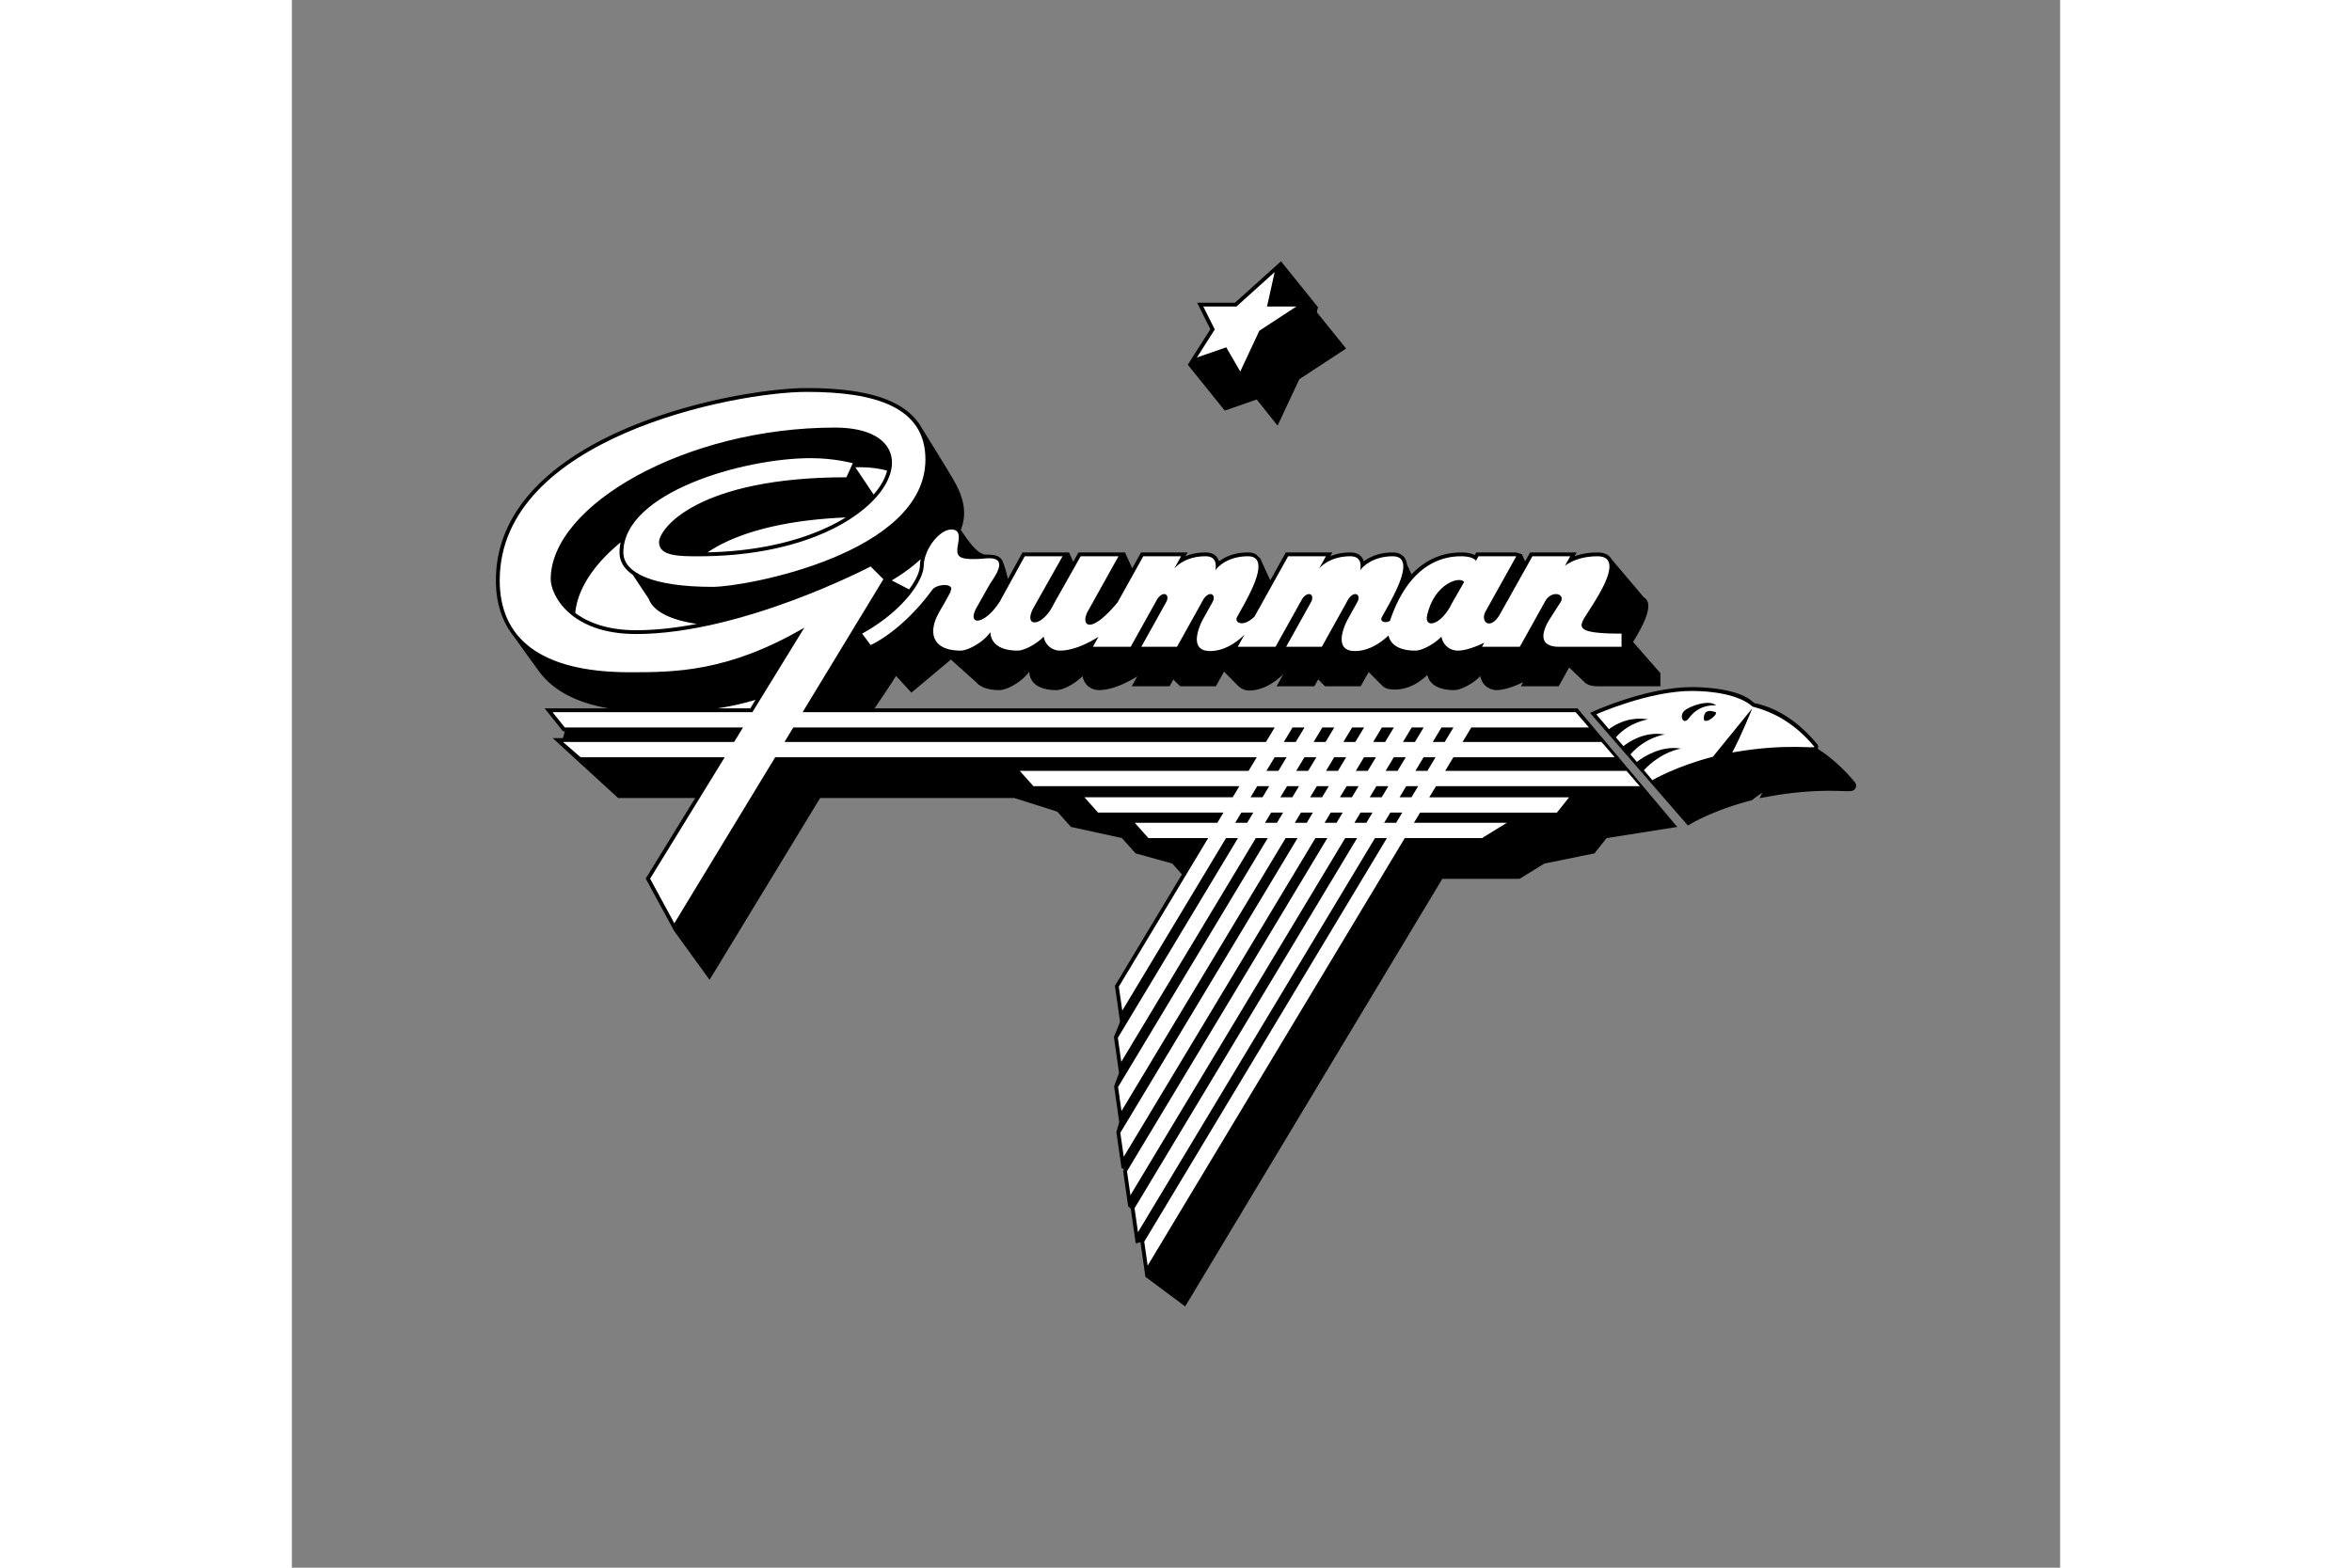
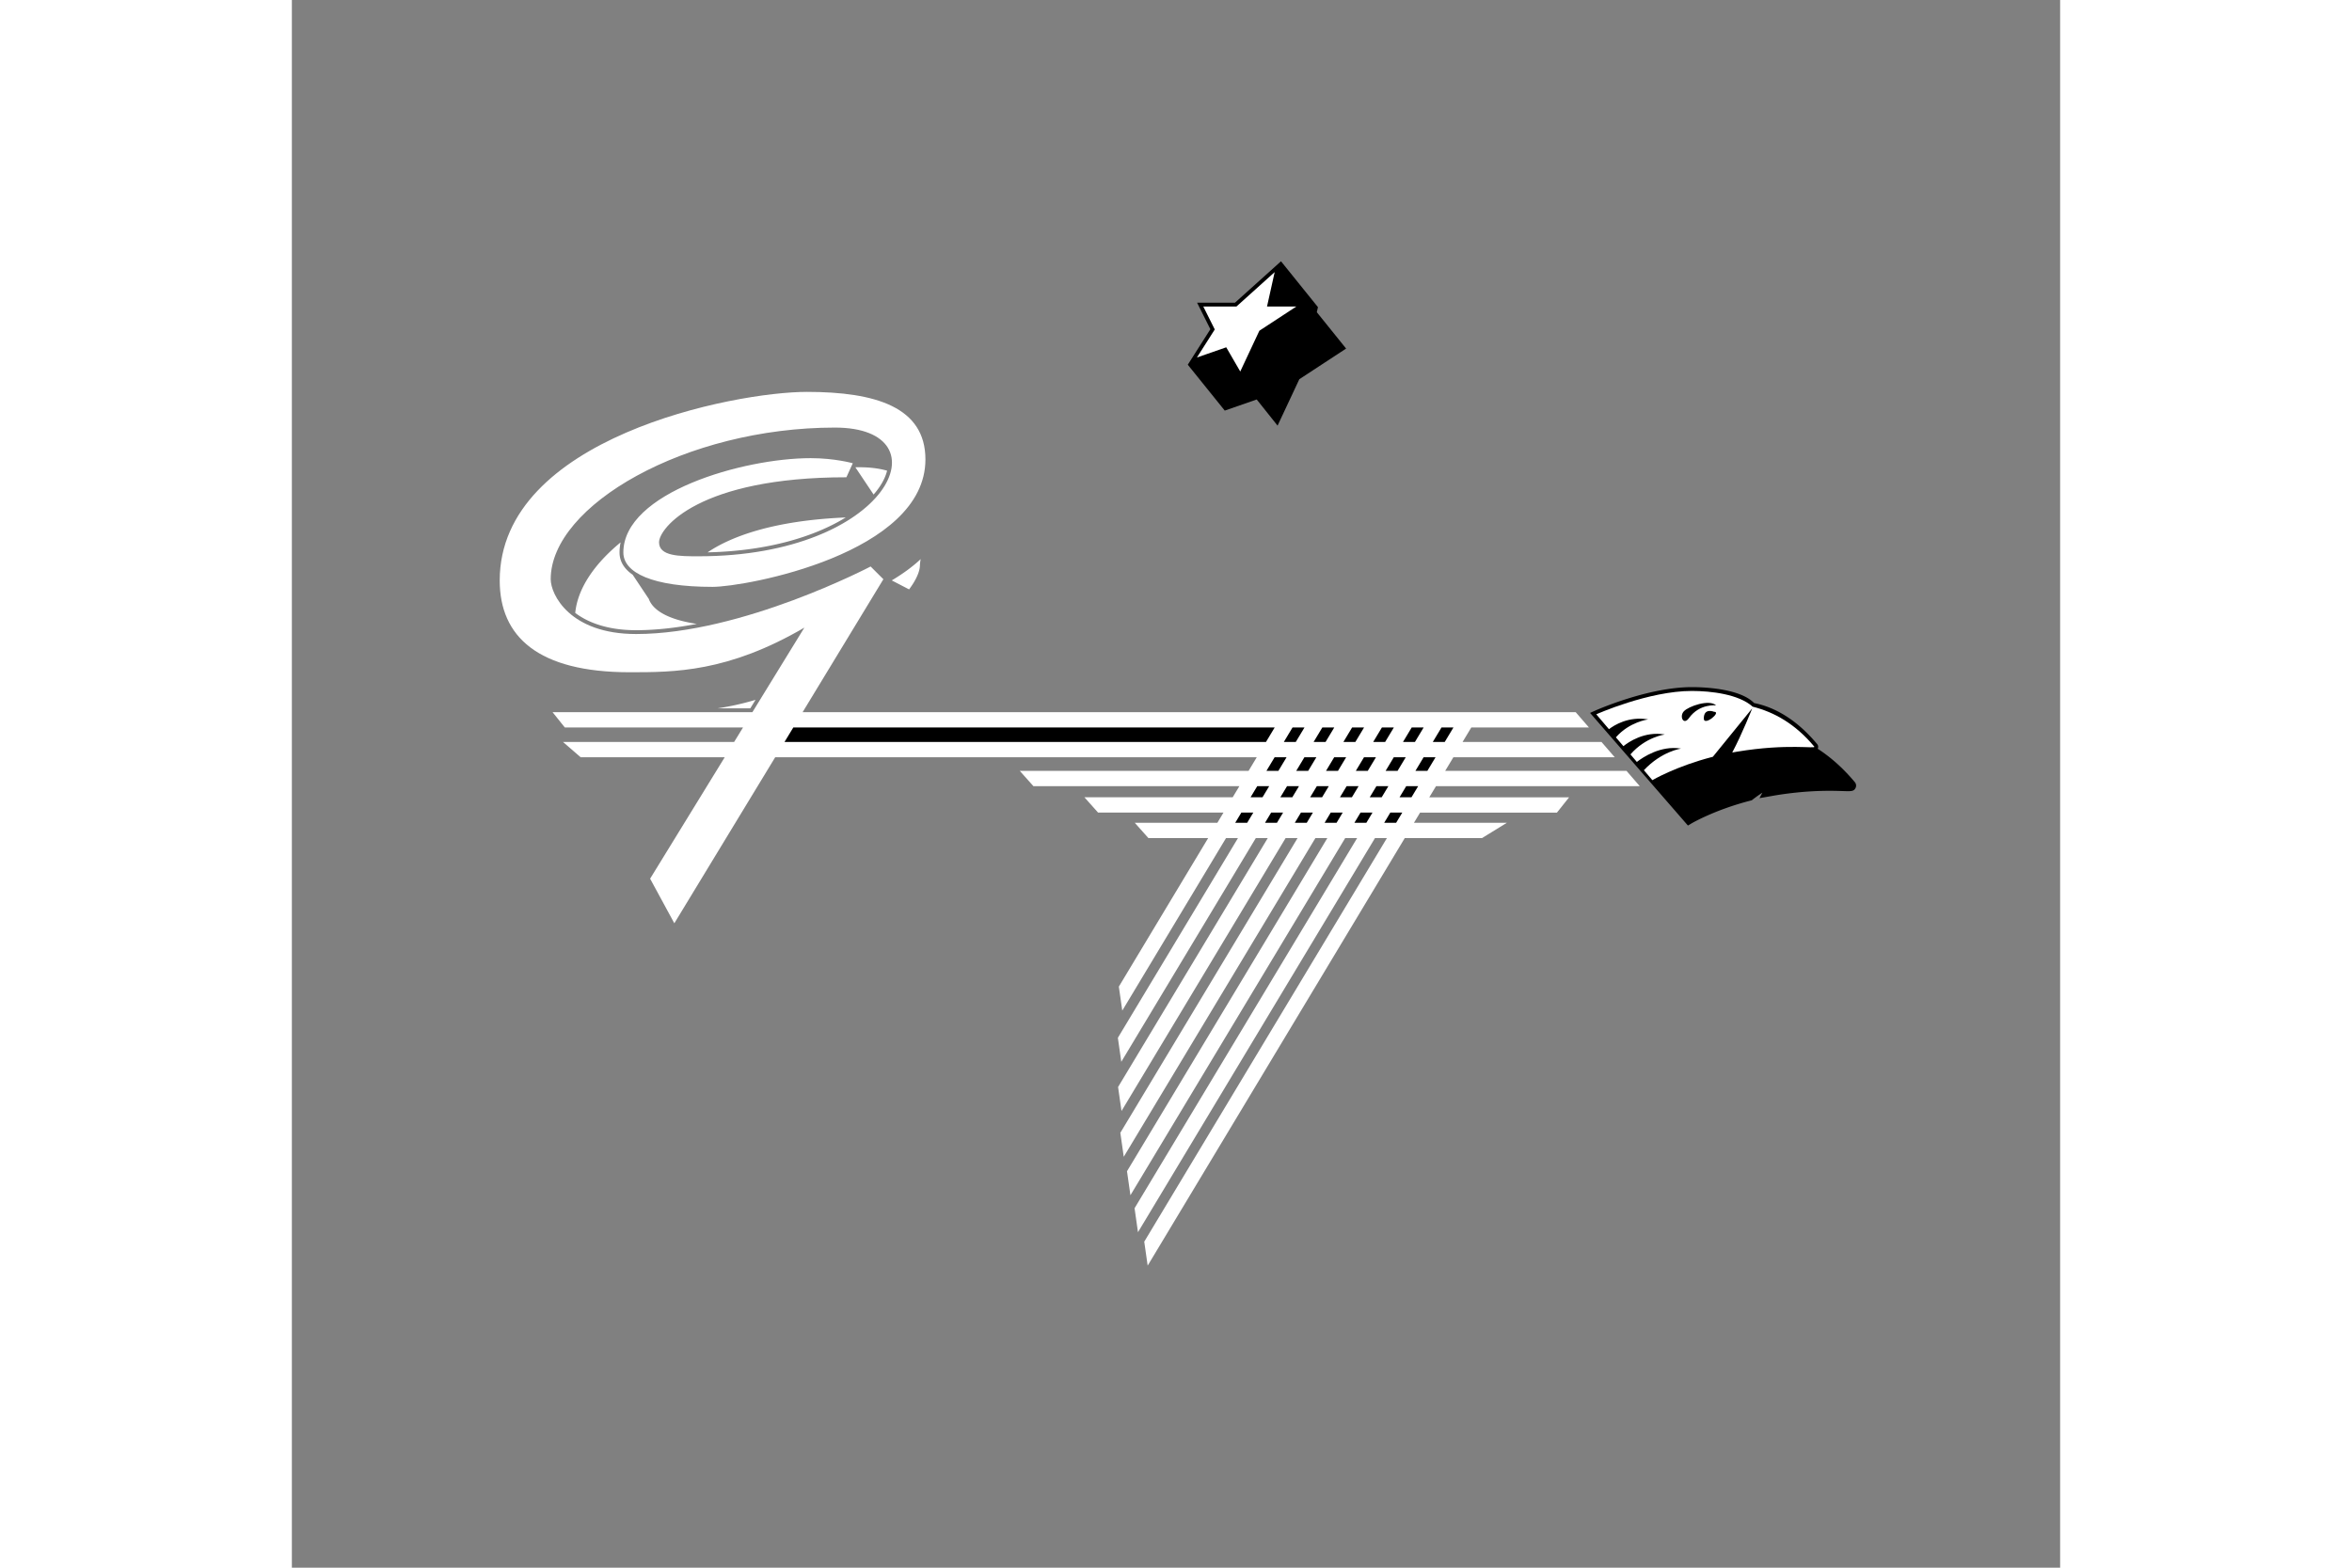
<svg xmlns="http://www.w3.org/2000/svg" height="800" width="1200" version="1.0" viewBox="-37.623 -48.189 326.065 289.135">
  <rect x="-37.623" y="-48.189" width="326.065" height="289.135" fill="#808080" stroke="none" />
  <g fill-rule="evenodd">
    <path d="M144.77 0l-8.487 7.638H129.3l2.447 4.894-4.164 6.545 6.817 8.461 5.893-2.05 3.846 4.825 4.013-8.563 8.625-5.65-5.4-6.704.21-.936zm87.247 81.479c-2.391-2.45-8.196-2.94-11.48-2.94-8.049 0-17.515 4.191-17.916 4.37l-.86.384 18.046 20.775.682-.404c.041-.026 4.273-2.506 10.903-4.206l.193-.05.154-.123c.6-.47 1.242-.922 1.795-1.274l-.532 1.006c.007-.003 1.903-.334 1.903-.334l.85-.15c6.2-1.032 10.567-.889 12.665-.822 1.488.05 1.99.067 2.3-.573a.987.987 0 00-.14-1.074c-2.216-2.656-4.528-4.657-6.846-6.16.005-.01.012-.016.017-.028a.75.75 0 00-.108-.819c-3.666-4.398-7.671-6.796-11.626-7.578z" />
    <path d="M231.74 82.144c-2.527-2.292-7.668-2.899-11.203-2.899-7.992 0-17.628 4.31-17.628 4.31l2.337 2.743c.94-.723 3.604-2.426 7.222-1.804 0 0-3.45.443-5.944 3.306l1.389 1.628c.903-.73 3.863-2.801 7.63-2.152 0 0-3.537.45-6.334 3.673l1.181 1.388c1.04-.81 4.387-3.104 8.15-2.455 0 0-3.537.454-6.854 3.979l1.567 1.84s4.292-2.551 11.15-4.312l7.262-8.931s-1.848 4.68-3.686 8.143c.285-.053.573-.103.864-.151 9.402-1.567 14.652-.47 14.26-.94-3.529-4.234-7.425-6.369-11.362-7.366z" fill="#fff" />
-     <path d="M199.437 82.456H69.83s4.156-6.125 3.93-6.002l2.86 3.104s2.815-2.346 7.274-6.101l4.616 4.127c.79.956 2.238 1.504 4.326 1.504 1.43 0 4.232-1.567 5.485-3.368l.018-.053c.089 2.11 1.784 3.421 5.015 3.421 1.216 0 3.417-1.131 4.821-2.577.315 1.768 1.763 2.577 3.014 2.577 2.906 0 6.118-1.92 7.086-2.544l-1.025 1.84h6.973l.688-1.237 1.27 1.236h6.581l1.506-2.703 2.376 2.405c.397.391 1.1 1.082 2.22 1.082 2.818 0 5.123-1.82 6.334-3.014l-1.243 2.23h6.973l.708-1.271 1.25 1.271h6.58l1.467-2.63 2.54 2.552c.516.485 1.177.682 2.28.682 2.712 0 4.766-1.507 6.01-2.699.374 1.743 2.04 2.8 4.94 2.8 1.217 0 3.418-1.131 4.822-2.577.315 1.768 1.761 2.577 3.013 2.577 1.79 0 4.187-1.117 4.888-1.462l-.423.757h6.972l1.93-3.463 3.076 2.935.03-.01c.451.331 1.16.538 2.23.538h11.488v-2.429l-5.04-5.741c1.095-1.814 4.298-6.929 1.999-8.22l-5.977-7.063c-.458-.812-1.333-1.225-2.596-1.225-1.724 0-3.113.3-4.21.71l.395-.71h-8.587l-.203.361-.72 1.292-.614-1.345-1.028-.308h-7.387l-.202.361-.063.113c-.531-.271-1.326-.475-2.525-.475-2.761 0-6.14.862-9.126 4.044l-.858-1.878a2.595 2.595 0 00-.34-1.075 2.16 2.16 0 00-.345-.426l-.551-.379c-.347-.17-.79-.286-1.374-.286-2.582 0-4.312.872-5.34 1.645a2.202 2.202 0 00-.42-.825c-.451-.545-1.15-.82-2.074-.82-1.513 0-2.729.3-3.688.703l.391-.703h-8.587l-2.868 5.15-1.652-3.616a2.254 2.254 0 00-.2-.443l-.01-.015-.781-.74c-.36-.198-.837-.336-1.478-.336-2.581 0-4.311.872-5.34 1.645a2.202 2.202 0 00-.42-.825c-.45-.545-1.15-.82-2.075-.82-1.511 0-2.727.3-3.686.703l.391-.703h-8.579l-1.626 2.918-1.333-2.918h-8.586l-.963 1.73-.754-1.73h-8.596l-2.696 4.893s-.516-2.51-1.133-3.556c-.45-.764-1.4-.943-2.923-.943-1.775 0-3.869-3.531-4.635-4.546 1.386-3.378.245-6.53-1.339-9.246-1.645-2.82-6.463-10.549-6.463-10.549l.006.048a10.07 10.07 0 00-1.097-1.305c-3.442-3.444-9.813-5.116-19.474-5.116-6.481 0-20.783 2.02-33.625 7.58C12.9 35.65 0 44.295 0 58.875c0 3.42.784 7.113 3.241 10.234l4.838 6.717.007-.018c2.483 3.286 6.626 5.59 12.693 6.647H8.985l3.386 4.232h.338l-.338 1.263H10.48l12.062 11.042h14.21l-9.125 14.856 5.245 9.664 6.527 9.014L59.79 98.99h35.793l7.935 2.512 2.516 2.822 9.405 2.056 2.516 2.819 6.769 1.88 1.777 1.993-12.36 20.557.036.248.912 6.387-1.127 2.804.947 6.633-.914 2.444.947 6.633-.53 1.81.947 6.633.412.243-.092.462.912 6.386.48.433.912 6.39.875-.223.912 6.386 7.332 5.458 47.407-78.853h14.241l4.584-2.822 9.238-1.88 2.242-2.82 13.023-2.056z" />
    <path d="M64.504 47.249c-5.641 3.478-14.236 6.188-25.466 6.433 4.293-2.908 12.14-5.874 25.466-6.433zm13.829 7.682a6.649 6.649 0 00-.145 1.185c-.03 1.154-.734 2.711-1.995 4.4l-3.197-1.658c1.968-1.171 3.786-2.476 5.337-3.927zM72.135 38.62c-.348 1.417-1.189 2.917-2.487 4.401l-3.364-5.029c.233-.001.467-.006.7-.006 2.013 0 3.724.227 5.151.634zM22.994 51.845a9.105 9.105 0 00-.195 1.86c0 1.633.836 3.01 2.422 4.103l2.972 4.459c.785 2.183 3.71 3.839 8.852 4.612-3.764.718-7.559 1.162-11.19 1.162-5.234 0-8.85-1.397-11.225-3.186.434-4.48 3.483-8.995 8.364-13.01zM40.85 82.456a49.843 49.843 0 007.024-1.572l-.966 1.572zm89.591-74.113l2.117 4.232-3.291 5.17 5.406-1.88 2.586 4.465 3.524-7.521 6.817-4.466h-5.406l1.41-6.345-7.05 6.345z" fill="#fff" />
-     <path d="M67.533 68.669l1.567 2.115s5.678-2.438 11.36-10.184c.862-1.175 4.171-1.243 3.39.167l-.02.224-.74 1.343c-.532 1.074-1.664 2.695-2.12 4.063-1.081 3.245.549 5.406 4.7 5.406 1.43 0 4.232-1.567 5.485-3.368l.02-.055c.087 2.111 1.784 3.423 5.015 3.423 1.214 0 3.416-1.133 4.82-2.58.316 1.77 1.762 2.58 3.014 2.58 2.905 0 6.118-1.921 7.085-2.545l-1.024 1.84h6.971l4.908-8.811c1.09-1.605 2.395-.867 1.646.56l-4.596 8.25h6.58l4.44-7.967a37.5 37.5 0 01.353-.66c1.11-1.838 2.536-1.1 1.761.379l-1.775 3.188c-.498.91-2.869 5.846 1.324 5.846 2.818 0 5.121-1.819 6.334-3.014l-1.242 2.23h6.973l4.907-8.811c1.09-1.604 2.395-.866 1.646.56l-4.596 8.251h6.58l4.438-7.968a37.5 37.5 0 01.354-.66c1.109-1.837 2.536-1.1 1.76.38l-1.775 3.187c-.496.911-2.867 5.846 1.325 5.846 2.711 0 4.95-1.687 6.194-2.878.373 1.742 2.039 2.8 4.94 2.8 1.216 0 3.418-1.134 4.821-2.58.317 1.769 1.763 2.58 3.014 2.58 1.789 0 4.188-1.118 4.887-1.463l-.422.758h6.973l4.816-8.649c1.298-1.814 3.595-1.075 2.709.397l-2.037 3.188c-.569.91-3.028 5.062 1.777 5.062h11.489V68.67c-8.02 0-8.02-1.019-6.708-3.122l1.544-2.418c1.086-1.824 5.58-8.718.718-8.718-3.077 0-4.996 1.011-5.99 1.75l.977-1.75h-6.973l-5.925 10.576c-1.724 3.134-3.682 1.646-2.781-.292l5.73-10.284h-6.973l-.461.829c-.21-.296-.85-.83-2.742-.83-2.597 0-9.347.704-13.114 11.907-.98.554-1.98.064-1.451-.772l1.346-2.417c.947-1.824 4.866-8.719.625-8.719-4.22 0-5.953 2.506-5.953 2.506l-.071.167c.284-1.503-.047-2.674-1.811-2.674-3.42 0-5.205 1.645-5.76 2.269l1.266-2.27h-6.973l-6.196 11.122c-2.207 2.147-3.833 1.04-3.18.015l1.346-2.418c.947-1.824 4.866-8.718.626-8.718-4.222 0-5.953 2.506-5.953 2.506l-.071.167c.282-1.503-.049-2.675-1.813-2.675-3.42 0-5.205 1.646-5.758 2.27l1.264-2.27h-6.972l-4.73 8.493c-5.03 6.086-6.821 4.309-5.57 1.791l5.728-10.284h-6.973l-4.907 8.696c-2.095 4.465-5.777 4.544-3.819.862l5.386-9.558h-6.973L93.114 62.4l-.098.204c-2.764 4.486-6.235 4.757-4.43 1.362l2.468-4.377c.608-1.03 3.977-5.18-.646-4.79-4.622.393-5.327-.155-5.327-1.487 0-1.333 1.097-3.839-1.098-3.839-2.194 0-5.013 3.604-5.092 6.66-.077 3.056-4.23 8.62-11.358 12.537z" fill="#fff" />
-     <path d="M171.729 65.22c1.4-5.989 6.197-7.19 6.802-6.055l-2.257 3.94c-1.96 4.075-5.162 4.75-4.545 2.116z" />
    <path d="M173.354 96.805h37.57l-2.442-2.821h-33.434l1.509-2.508h29.756l-2.442-2.82h-25.619l1.609-2.673h21.695l-2.44-2.82H56.556L71.45 58.64l-2.35-2.349S45.362 68.747 25.854 68.747c-12.22 0-15.747-7.285-15.747-10.107 0-13.632 24.914-27.968 52.412-27.968 20.682 0 10.106 23.738-25.15 23.738-3.524 0-7.285 0-7.285-2.586s7.286-11.987 34.549-11.987l1.176-2.586s-3.291-.94-7.757-.94c-12.457 0-34.55 6.346-34.55 17.393 0 3.76 5.406 6.345 16.452 6.345 6.112 0 39.251-6.111 39.25-23.504 0-9.636-9.167-12.456-21.857-12.456-13.397 0-56.642 8.46-56.642 34.784 0 10.342 7.05 16.923 23.973 16.923 8.226 0 18.098 0 32.2-8.226L47.3 83.16H10.45l2.256 2.82H45.57l-1.641 2.673h-31.56l3.257 2.82h26.57L28.438 113.87l4.465 8.226 18.6-30.622h88.798l-1.507 2.508H96.599l2.517 2.821h37.983l-1.236 2.054h-27.341l2.516 2.821h23.13l-1.13 1.881h-15.233l2.517 2.822h11.021l-16.472 27.397.632 4.424 19.131-31.821h2.204l-22.147 36.836.633 4.424 24.804-41.259h2.203l-27.602 45.912.632 4.424 30.261-50.336h2.204l-32.68 54.356.63 4.424 35.338-58.778h2.203l-36.942 61.445.633 4.425 39.6-65.869h2.202l-41.04 68.266.63 4.422 43.701-72.688h2.202l-44.746 74.432.63 4.42 47.406-78.852h14.242l4.584-2.821h-17.13l1.131-1.881h25.236l2.243-2.822h-25.782z" fill="#fff" />
    <path d="M174.961 88.656h-2.202l1.607-2.673h2.204zm-5.493 0h-2.203l1.607-2.673h2.203zm-5.406 5.328l1.507-2.508h2.204l-1.507 2.508zm-.09-5.328h-2.202l1.607-2.673h2.204zm-5.404 5.328l1.507-2.508h2.203l-1.508 2.508zm-.088-5.328h-2.203l1.607-2.673h2.204zm-5.405 5.328l1.505-2.508h2.204l-1.506 2.508zm-.089-5.328h-2.203l1.607-2.673h2.203zm-5.406 5.328l1.507-2.508h2.204l-1.507 2.508zm-.087-5.328h-2.203l1.606-2.673h2.204zm-5.407 5.328l1.507-2.508h2.203l-1.507 2.508zm1.519-8.001L142 88.656H53.217l1.624-2.673zm-6.146 15.697h2.203l-1.131 1.881h-2.203zm5.135-4.875l-1.236 2.054h-2.204l1.236-2.054zm.359 4.875h2.202l-1.13 1.881h-2.202zm5.135-4.875l-1.237 2.054h-2.204l1.238-2.054zm.36 4.875h2.202l-1.132 1.881h-2.202zm5.133-4.875l-1.236 2.054h-2.203l1.236-2.054zm.359 4.875h2.203l-1.13 1.881h-2.202zm5.136-4.875l-1.236 2.054h-2.204l1.236-2.054zm.358 4.875h2.204l-1.13 1.881h-2.204zm5.135-4.875l-1.236 2.054h-2.204l1.236-2.054zm.358 4.875h2.204l-1.13 1.881h-2.204zm2.933-4.875h2.203l-1.235 2.054h-2.204zm5.406-5.329l-1.509 2.508h-2.2l1.505-2.508zm51.737-9.568s-3.056-.39-5.015 2.35c-.998 1.398-1.803-.313-.94-1.252.863-.94 4.7-2.274 5.955-1.098zm-.391 1.175s-1.88-.79-1.88 1.253c-.001 1.49 3.368-1.253 1.88-1.253z" />
  </g>
</svg>